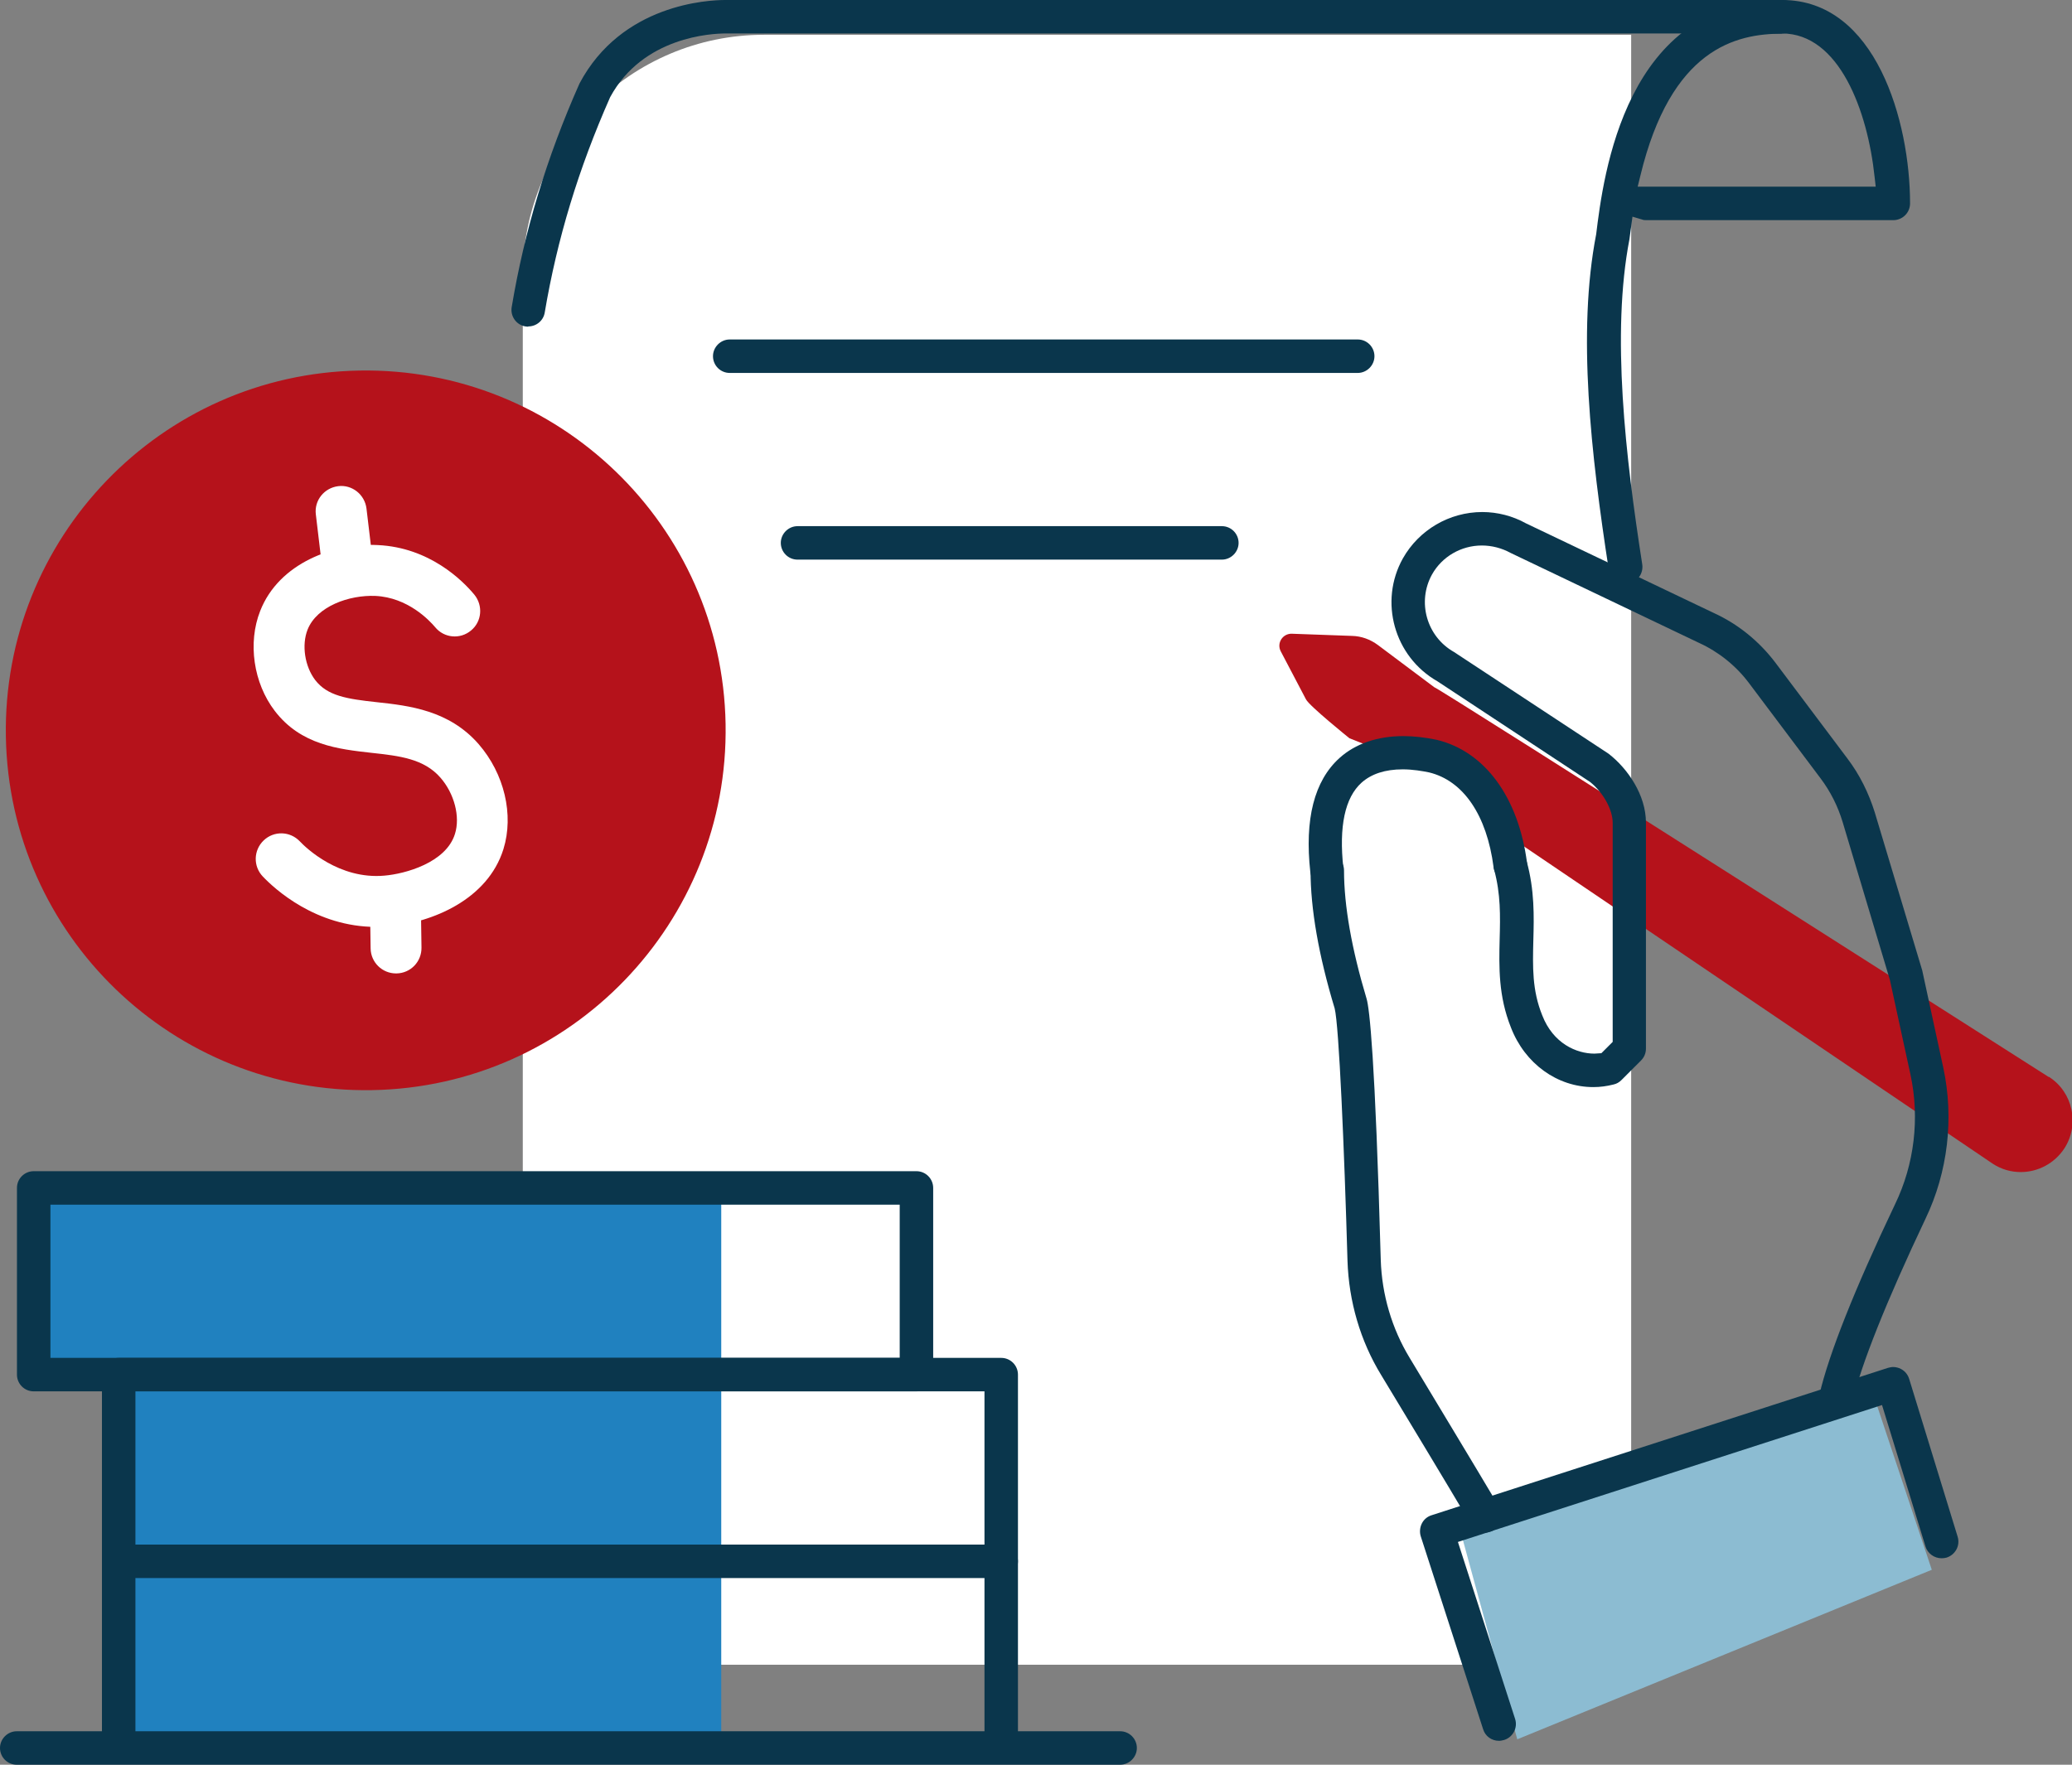
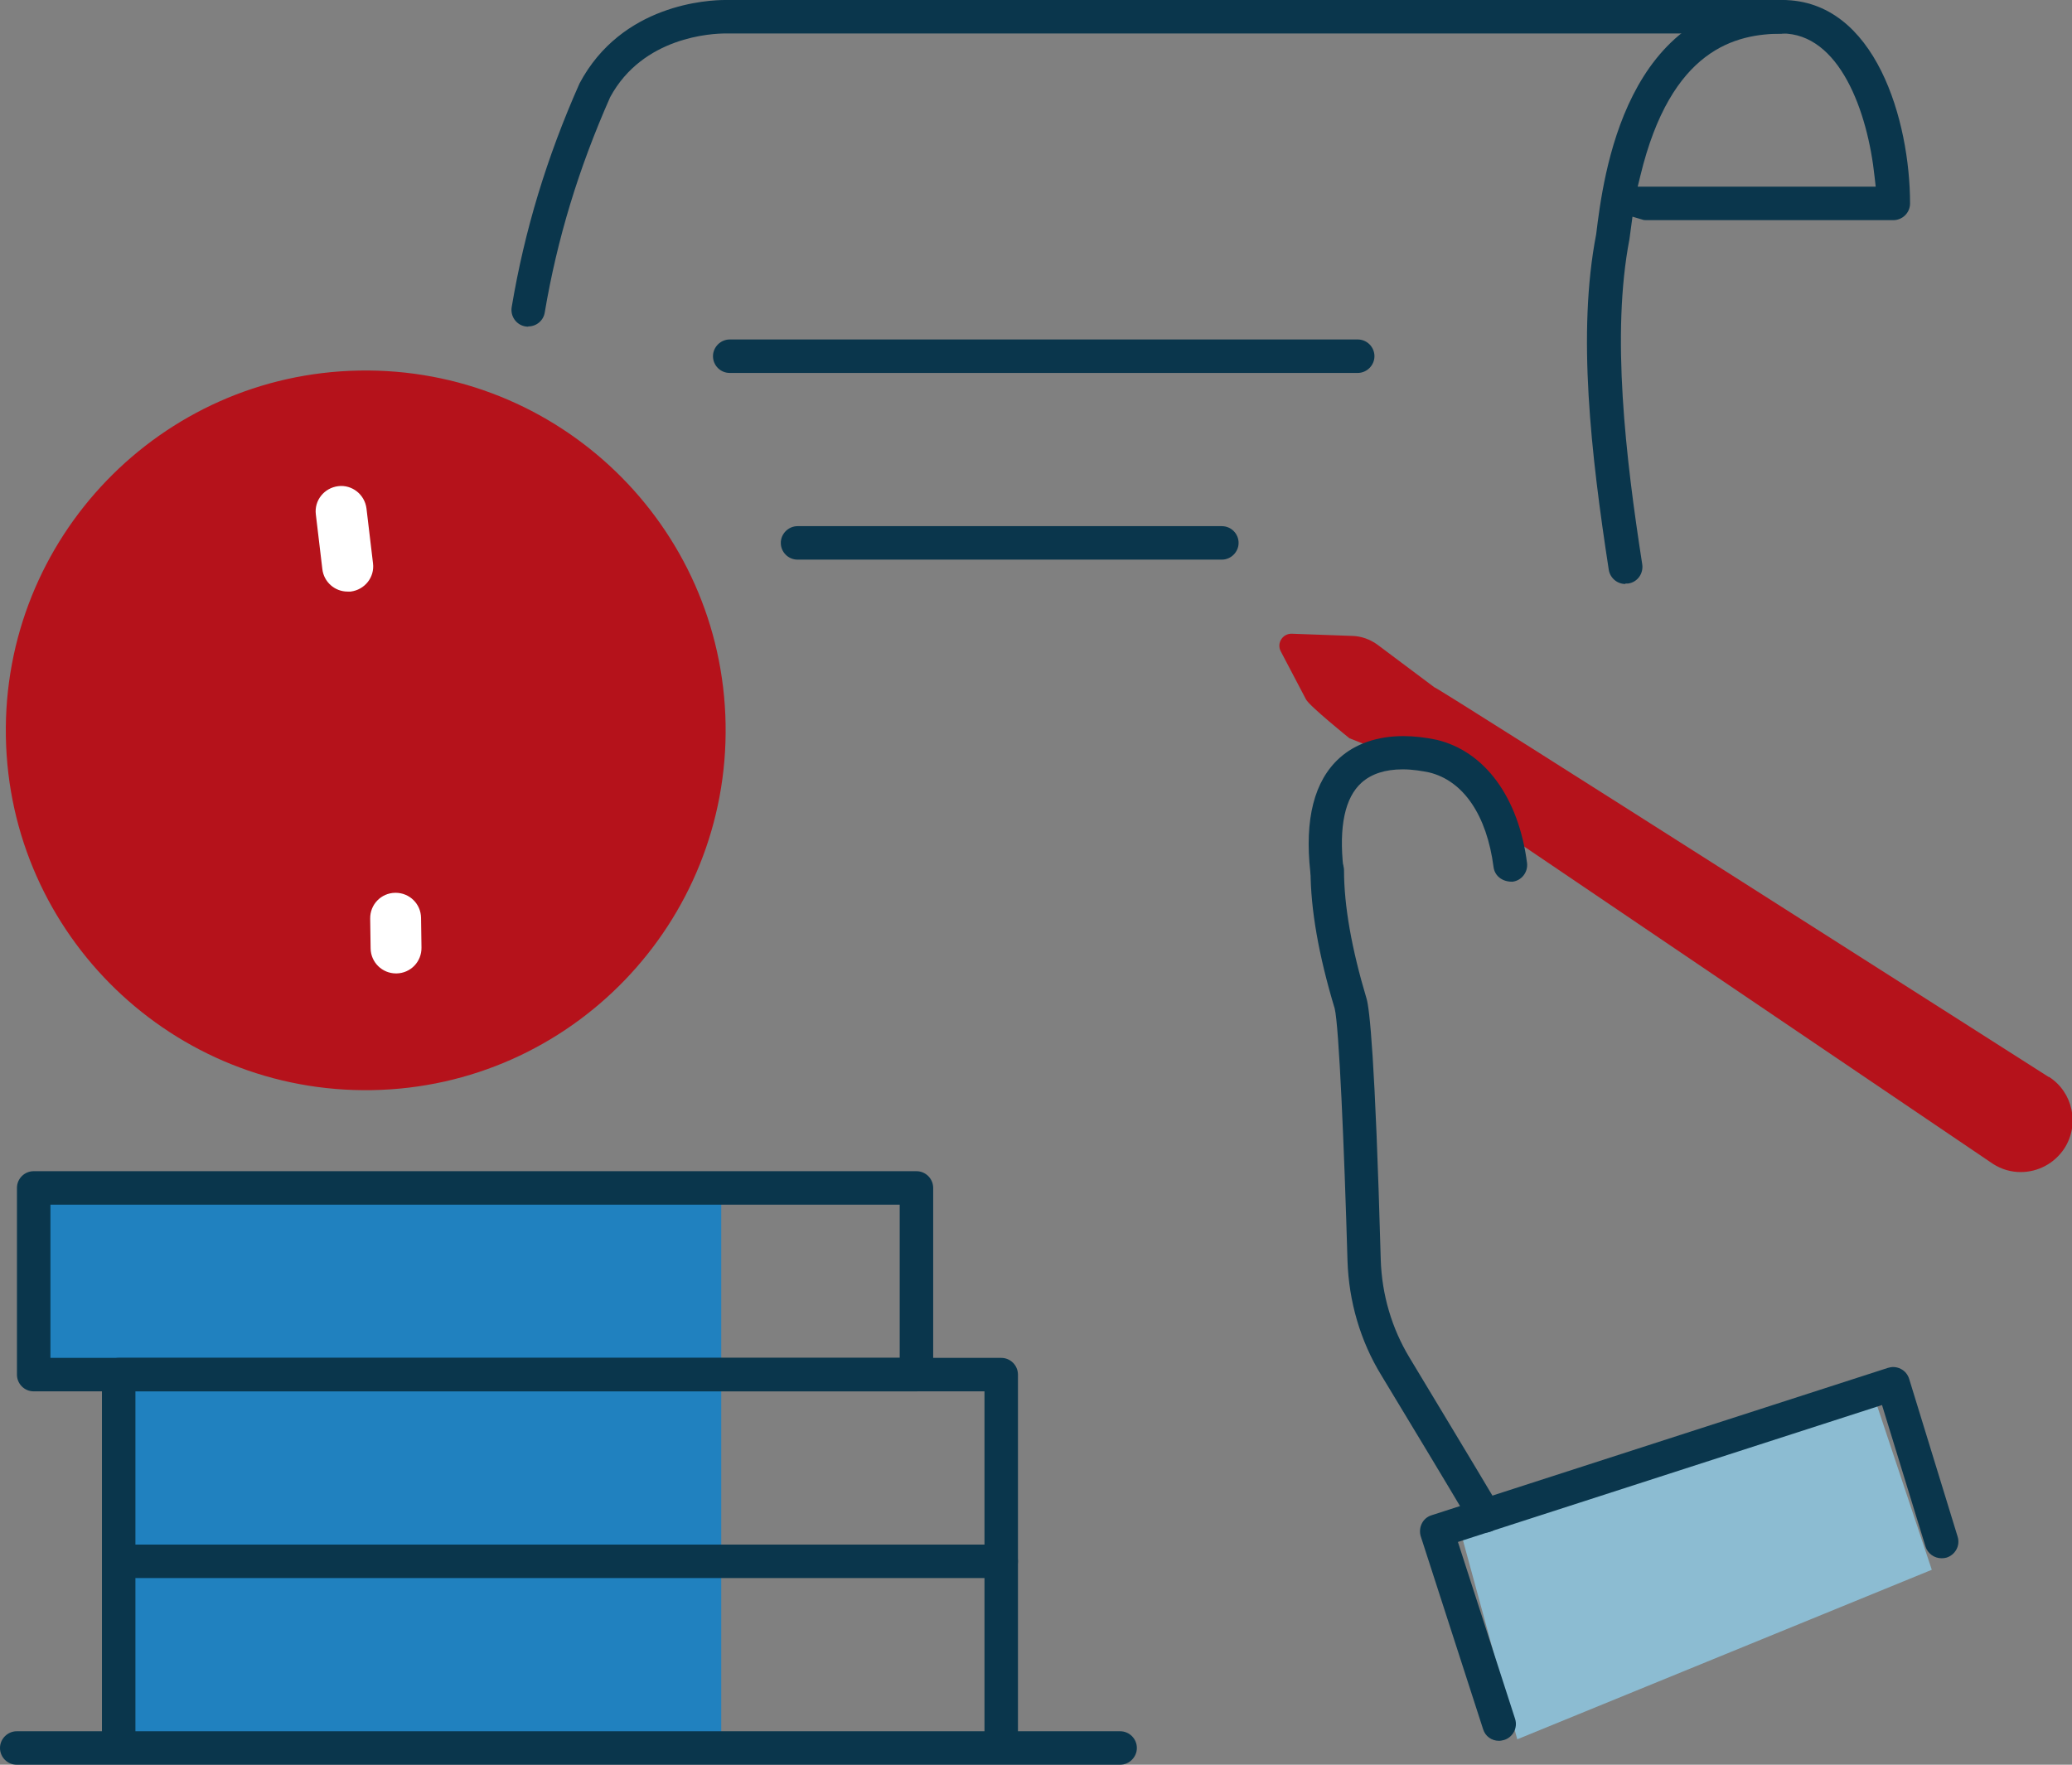
<svg xmlns="http://www.w3.org/2000/svg" viewBox="0 0 95.32 81.2">
  <rect x="0" y="0" width="95.32" height="81.2" fill="#808080" stroke="none" />
  <defs>
    <style>.e{fill:#2081bf;}.f{fill:#b5121b;}.g{fill:#fff;}.h{fill:#8cbcd2;}.i{fill:#0a364c;}</style>
  </defs>
  <g id="a" />
  <g id="b">
    <g id="c">
      <g id="d">
        <g>
-           <path class="g" d="M35.14,1.6h39.9V76.6H24.05V12.7c0-6.12,4.97-11.1,11.1-11.1Z" />
          <polygon class="e" points="33.18 80.04 5.85 80.04 5.85 63.64 1.94 63.64 1.94 54.27 33.18 54.27 33.18 80.04" />
          <path class="f" d="M33.38,33.31c.16,9.14-7.12,16.69-16.26,16.85C7.97,50.32,.43,43.04,.27,33.9S7.39,17.21,16.53,17.05c9.14-.16,16.69,7.12,16.85,16.26Z" />
          <g>
            <path class="g" d="M18.22,44.79c-.64,0-1.16-.51-1.17-1.15l-.02-1.37c-.01-.65,.5-1.18,1.15-1.19h.02c.64,0,1.16,.51,1.17,1.15l.02,1.37c.01,.65-.5,1.18-1.15,1.19h-.02Z" />
            <path class="g" d="M15.99,27.22c-.59,0-1.09-.44-1.16-1.03l-.3-2.52c-.08-.64,.38-1.22,1.03-1.3,.63-.08,1.22,.38,1.3,1.03l.3,2.52c.08,.64-.38,1.22-1.03,1.3-.05,0-.09,0-.14,0Z" />
-             <path class="g" d="M17.3,42.65c-2.77,0-4.67-1.75-5.21-2.32-.45-.47-.43-1.21,.04-1.66,.47-.45,1.21-.43,1.66,.04,.28,.3,1.81,1.77,3.9,1.58,.94-.08,2.83-.59,3.24-1.92,.25-.79-.03-1.86-.67-2.59-.76-.87-1.88-1-3.17-1.14-1.52-.17-3.25-.36-4.45-1.93-.98-1.28-1.25-3.13-.67-4.6,.87-2.22,3.42-3.13,5.41-3.03,2.38,.11,3.9,1.63,4.44,2.28,.41,.5,.35,1.24-.15,1.65-.5,.42-1.24,.35-1.65-.15-.27-.32-1.26-1.37-2.75-1.44-1.2-.05-2.69,.47-3.12,1.55-.28,.71-.13,1.69,.35,2.32,.56,.73,1.45,.87,2.84,1.02,1.48,.16,3.32,.37,4.68,1.93,1.18,1.36,1.63,3.25,1.14,4.83-.73,2.34-3.3,3.38-5.27,3.56-.2,.02-.4,.03-.59,.03Z" />
          </g>
          <polygon class="h" points="67.2 70.5 86.27 64.43 88.87 72.23 69.8 80.03 67.2 70.5" />
          <path class="f" d="M94.24,49.55s-28.09-17.92-28.26-17.93l-2.59-1.94c-.35-.26-.76-.41-1.19-.42l-2.76-.1c-.43-.02-.72,.43-.52,.81l1.16,2.21c.16,.31,2,1.79,2,1.79,0,0,4,1.6,4.43,1.6,1.49,0,2.7,1.21,2.7,2.7,0,.03,0,.06,0,.09l.61,.39,21.86,14.8c.4,.26,.84,.38,1.28,.38,.79,0,1.55-.39,2.01-1.09,.71-1.1,.39-2.59-.71-3.29Z" />
        </g>
        <g>
          <path class="i" d="M33.57,17.16c-.43,0-.77-.35-.77-.77s.35-.77,.77-.77h28.89c.43,0,.77,.35,.77,.77s-.35,.77-.77,.77h-28.89Z" />
          <path class="i" d="M36.69,25.75c-.43,0-.77-.35-.77-.77s.35-.77,.77-.77h19.52c.43,0,.77,.35,.77,.77s-.35,.77-.77,.77h-19.52Z" />
          <path class="i" d="M61.05,40.82c-.39,0-.72-.3-.77-.69-.27-2.44,.18-4.2,1.34-5.25,.73-.66,1.75-1.01,2.94-1.01,.49,0,1,.06,1.53,.17,2.22,.53,3.77,2.65,4.16,5.67,.05,.42-.25,.81-.67,.86h-.02c-.48,0-.8-.29-.85-.67-.31-2.39-1.39-3.98-2.97-4.36-.3-.06-.74-.14-1.21-.14-.81,0-1.44,.21-1.89,.61-.77,.69-1.05,2.02-.84,3.93,.05,.42-.26,.8-.68,.85h-.09Z" />
          <path class="i" d="M24.3,15.03s-.09,0-.13-.01c-.42-.07-.7-.47-.63-.89,.59-3.52,1.61-6.89,3.12-10.29,1.94-3.66,5.93-3.84,6.7-3.84h48.62c.43,0,.77,.35,.77,.77s-.35,.77-.77,.77H33.38c-.62,0-3.8,.14-5.31,2.93-1.46,3.3-2.44,6.53-3.01,9.91-.06,.37-.38,.64-.76,.64Z" />
          <path class="i" d="M74.77,26.87c-.38,0-.7-.28-.76-.65-.82-5.33-1.46-10.9-.58-15.44C73.76,8.09,74.76,0,81.99,0c4.31,0,5.88,5.6,5.88,9.36,0,.43-.35,.77-.77,.77h-11.35c-.07,0-.14,0-.21-.03l-.44-.13-.14,1.04c-.84,4.36-.18,10.01,.59,14.96,.06,.42-.22,.82-.65,.88-.04,0-.08,0-.12,0ZM81.99,1.55c-2.13,0-5.12,.68-6.53,6.55l-.12,.49h10.95l-.05-.44c-.32-3.05-1.63-6.61-4.26-6.61Z" />
          <path class="i" d="M68.96,80.1c-.34,0-.63-.21-.73-.53l-2.87-8.88c-.06-.19-.04-.41,.05-.59,.09-.18,.25-.32,.45-.38l20.99-6.78c.08-.02,.16-.04,.24-.04,.12,0,.25,.03,.36,.09,.18,.09,.32,.26,.38,.46l2.23,7.26c.06,.2,.04,.41-.06,.59-.1,.18-.26,.31-.45,.37-.07,.02-.15,.03-.23,.03-.34,0-.64-.22-.74-.54l-2-6.51-19.51,6.3,2.63,8.14c.13,.4-.09,.84-.5,.97-.08,.02-.16,.04-.24,.04Z" />
          <path class="i" d="M68.32,70.51c-.29,0-.56-.16-.69-.43-.03-.06-.06-.11-.1-.17-1.01-1.71-2.77-4.62-3.99-6.64-.96-1.57-1.49-3.39-1.55-5.26-.15-5.2-.39-10.81-.59-11.61-.74-2.45-1.11-4.58-1.11-6.35,0-.43,.35-.77,.77-.77s.77,.35,.77,.77c0,1.62,.35,3.61,1.04,5.91,.13,.45,.39,2.61,.65,12.01,.05,1.6,.51,3.16,1.33,4.51,1.22,2.03,2.98,4.94,3.97,6.61,.06,.09,.13,.21,.18,.31,.19,.38,.04,.85-.34,1.04-.11,.05-.22,.08-.34,.08Z" />
-           <path class="i" d="M84.46,65.12c-.06,0-.12,0-.18-.02-.41-.1-.67-.51-.58-.93,.44-1.88,1.61-4.83,3.48-8.76,.89-1.84,1.14-3.96,.71-5.96l-.95-4.37-2.17-7.25c-.22-.73-.56-1.41-1.02-2.02l-3.29-4.38c-.6-.8-1.4-1.44-2.3-1.85l-8.67-4.14c-.4-.22-.86-.34-1.32-.34-.95,0-1.83,.51-2.29,1.33-.7,1.26-.25,2.86,1.01,3.57l7.11,4.68c.88,.68,1.72,1.9,1.72,3.17v10.4c0,.21-.08,.4-.23,.55l-.9,.9c-.1,.1-.22,.17-.36,.2-.31,.08-.62,.12-.93,.12-1.66,0-3.15-1.08-3.79-2.74-.58-1.45-.55-2.78-.52-4.06,.03-1.07,.05-2.08-.25-3.19-.11-.41,.13-.84,.54-.95,.07-.02,.14-.03,.21-.03,.35,0,.65,.23,.74,.57,.37,1.33,.34,2.56,.31,3.64-.03,1.23-.06,2.3,.41,3.46,.5,1.29,1.57,1.76,2.4,1.76,.06,0,.32-.02,.32-.02l.52-.52v-10.08c0-.61-.44-1.4-1.04-1.88l-7.02-4.63c-2-1.14-2.7-3.68-1.59-5.66,.74-1.31,2.14-2.13,3.65-2.13,.7,0,1.4,.18,2.01,.52l8.61,4.11c1.13,.51,2.12,1.31,2.88,2.32l3.29,4.38c.57,.75,.99,1.6,1.27,2.5l2.18,7.26,.97,4.48c.5,2.33,.21,4.8-.82,6.95-1.79,3.78-2.96,6.7-3.37,8.45-.08,.35-.39,.6-.75,.6Z" />
          <path class="i" d="M6.24,72.61c-.43,0-.77-.35-.77-.77s.35-.77,.77-.77H46.06c.43,0,.77,.35,.77,.77s-.35,.77-.77,.77H6.24Z" />
          <path class="i" d="M46.06,80.42c-.43,0-.77-.35-.77-.77v-15.63H6.23v15.63c0,.43-.35,.77-.77,.77s-.77-.35-.77-.77v-16.4c0-.43,.35-.77,.77-.77H46.06c.43,0,.77,.35,.77,.77v16.4c0,.43-.35,.77-.77,.77Z" />
          <path class="i" d="M.77,81.2c-.43,0-.77-.35-.77-.77s.35-.77,.77-.77H51.53c.43,0,.77,.35,.77,.77s-.35,.77-.77,.77H.77Z" />
          <path class="i" d="M1.55,64.02c-.43,0-.77-.35-.77-.77v-8.59c0-.43,.35-.77,.77-.77H42.16c.43,0,.77,.35,.77,.77v8.59c0,.43-.35,.77-.77,.77H1.55Zm.77-1.54H41.39v-7.05H2.32v7.05Z" />
        </g>
      </g>
    </g>
  </g>
</svg>